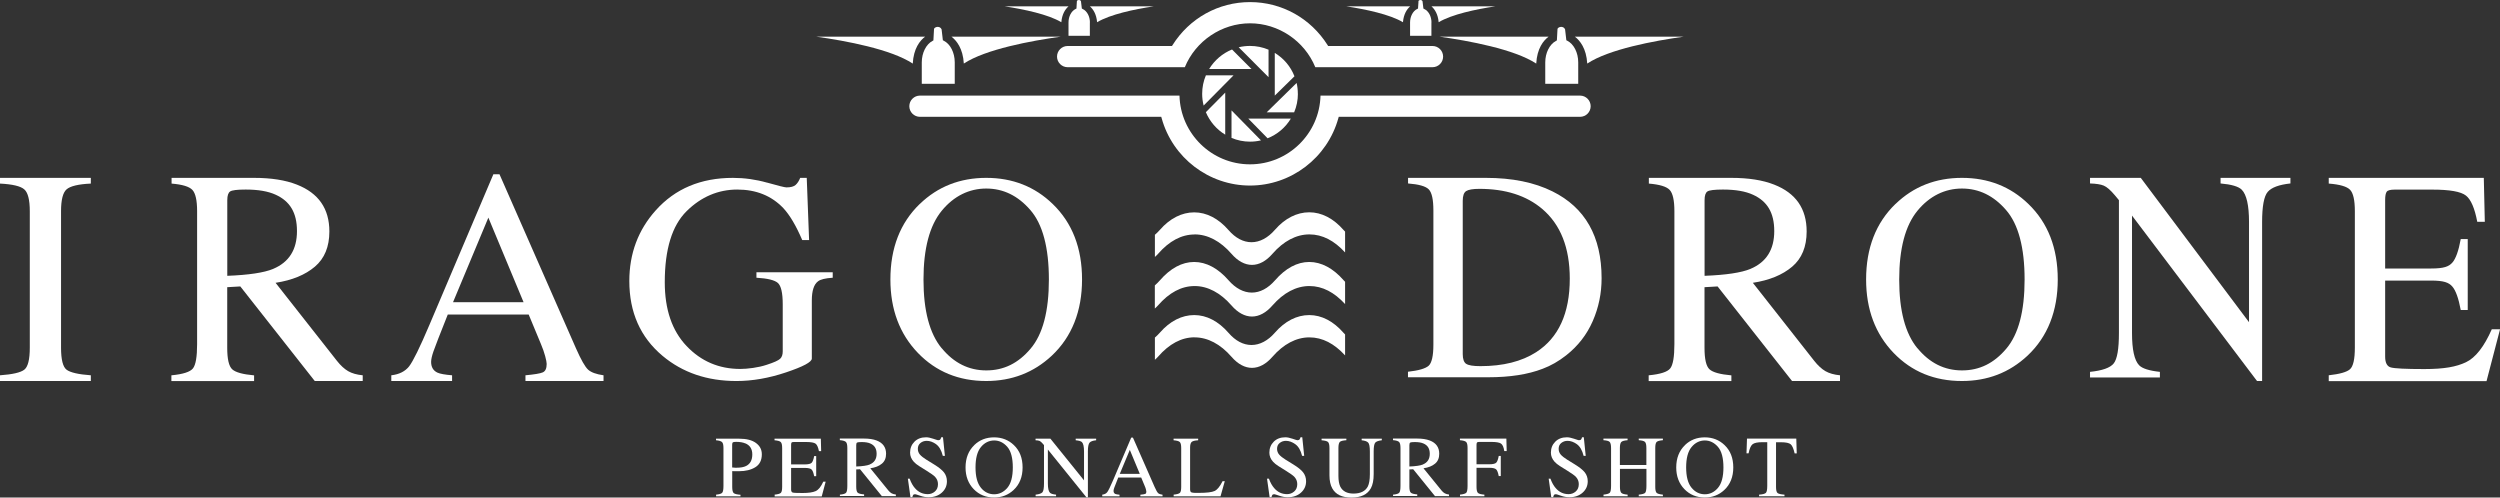
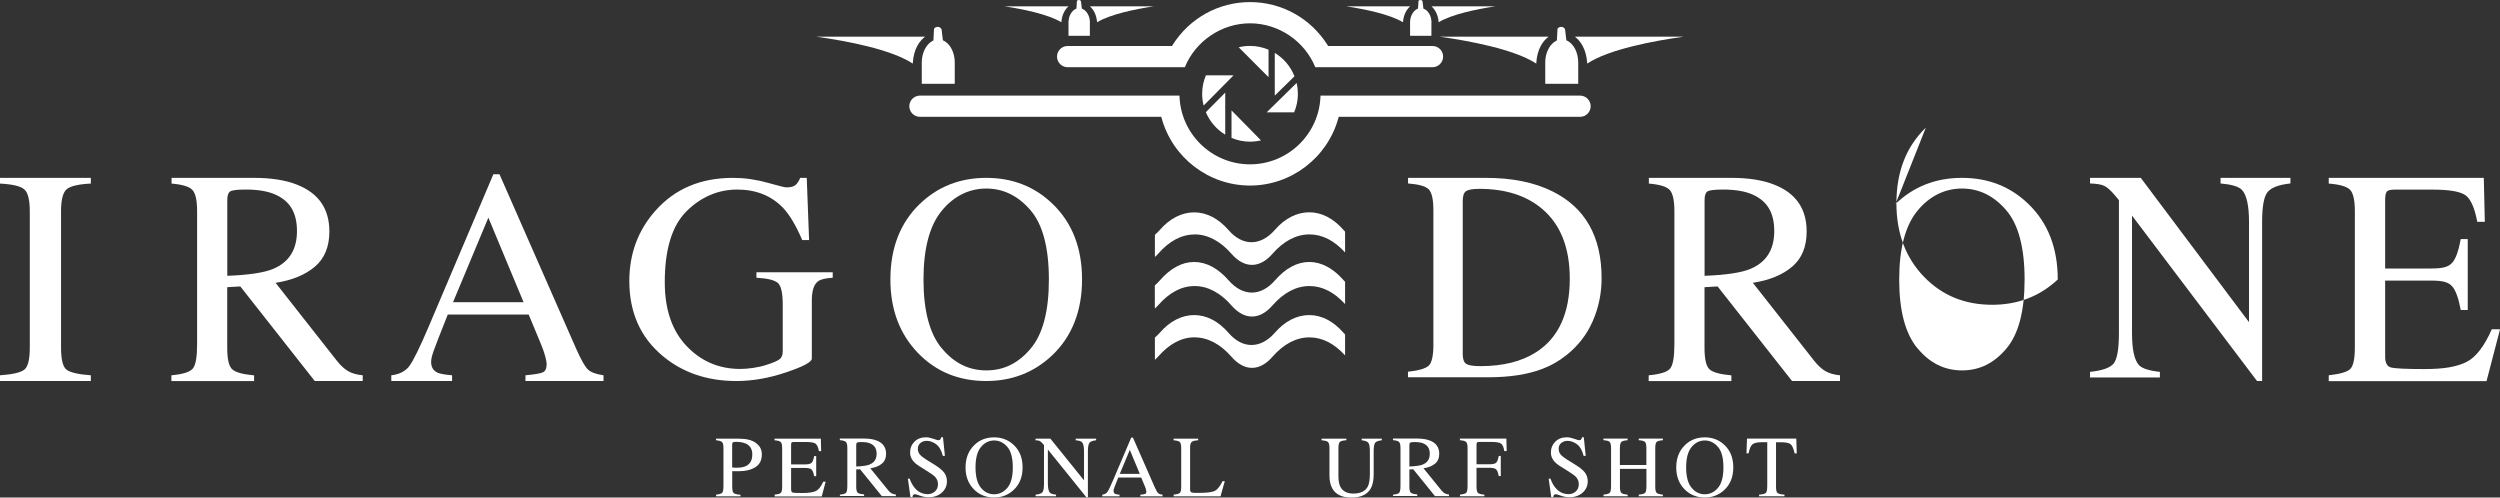
<svg xmlns="http://www.w3.org/2000/svg" id="_レイヤー_2" viewBox="0 0 393.56 78.32">
  <rect x="0" y="0" width="393.56" height="78.32" fill="#333333" stroke="none" />
  <defs>
    <style>.cls-1{fill:#fff;}</style>
  </defs>
  <g id="_レイヤー_1-2">
    <path class="cls-1" d="m188.07,45.03c2.05,0,4.06,1.06,5.8,3.06.99,1.14,2.1,1.74,3.22,1.74s2.23-.6,3.22-1.74c1.74-2,3.75-3.06,5.82-3.06s3.92.99,5.62,2.84v-3.51c-.08-.08-.15-.15-.23-.24-1.64-1.88-3.5-2.88-5.41-2.88s-3.75,1-5.39,2.89c-1.1,1.26-2.36,1.93-3.65,1.93s-2.56-.67-3.67-1.94c-1.64-1.88-3.5-2.88-5.41-2.88s-3.75,1-5.39,2.89c-.26.3-.53.56-.8.8v3.64c.16-.15.32-.29.48-.47,1.77-2.04,3.71-3.07,5.78-3.07Z" />
    <path class="cls-1" d="m188.07,36.9c2.05,0,4.06,1.06,5.8,3.06.99,1.14,2.1,1.74,3.22,1.74s2.23-.6,3.22-1.74c1.74-2,3.75-3.06,5.82-3.06s3.92.99,5.62,2.84v-3.28c-.08-.08-.15-.15-.23-.24-1.59-1.83-3.46-2.8-5.41-2.8s-3.83.95-5.39,2.74c-1.12,1.29-2.4,1.97-3.7,1.97s-2.53-.66-3.61-1.9c-1.59-1.83-3.46-2.8-5.41-2.8s-3.83.95-5.39,2.74c-.26.3-.53.56-.8.79v3.49c.16-.15.32-.29.48-.47,1.77-2.04,3.71-3.07,5.78-3.07Z" />
    <path class="cls-1" d="m188.07,53.11c2.05,0,4.06,1.06,5.8,3.06.99,1.14,2.1,1.74,3.22,1.74s2.23-.6,3.22-1.74c1.74-2,3.75-3.06,5.82-3.06s3.92.99,5.62,2.84v-3.3c-.08-.08-.15-.15-.23-.24-1.6-1.84-3.46-2.81-5.41-2.81s-3.82.95-5.39,2.75c-1.11,1.28-2.39,1.96-3.7,1.96s-2.53-.66-3.61-1.9c-1.6-1.84-3.46-2.81-5.41-2.81s-3.82.95-5.39,2.75c-.26.3-.53.56-.8.79v3.5c.16-.15.32-.29.48-.47,1.77-2.04,3.71-3.07,5.78-3.07Z" />
    <path class="cls-1" d="m0,59.08c1.97-.14,3.24-.43,3.82-.88s.87-1.6.87-3.46v-21.5c0-1.78-.29-2.92-.87-3.43s-1.86-.81-3.82-.91v-.9h14.3v.9c-1.97.09-3.24.4-3.82.91s-.87,1.66-.87,3.43v21.5c0,1.86.29,3.02.87,3.46s1.86.74,3.82.88v.9H0v-.9Z" />
    <path class="cls-1" d="m61.6,59.98v-.9c1.24-.14,2.17-.61,2.8-1.4.62-.8,1.69-2.97,3.2-6.53l10.07-23.72h.96l12.04,27.4c.8,1.81,1.44,2.94,1.92,3.37.48.43,1.29.72,2.42.88v.9h-12.29v-.9c1.41-.13,2.32-.28,2.73-.46.41-.18.61-.62.61-1.33,0-.23-.08-.65-.24-1.24s-.38-1.22-.66-1.88l-1.93-4.65h-12.74c-1.26,3.16-2.01,5.09-2.25,5.79s-.37,1.25-.37,1.66c0,.81.33,1.38.99,1.69.41.19,1.18.33,2.31.42v.9h-9.58Zm20.82-12.41l-5.54-13.31-5.56,13.31h11.1Z" />
    <path class="cls-1" d="m120.77,28.75c1.76.5,2.78.75,3.04.75.67,0,1.15-.13,1.44-.39s.53-.63.72-1.11h1.03l.37,9.79h-1.08c-.97-2.26-1.96-3.94-2.99-5.04-1.86-1.94-4.27-2.91-7.24-2.91s-5.68,1.13-7.97,3.4c-2.29,2.26-3.44,5.99-3.44,11.19,0,4.29,1.14,7.63,3.43,10.04s5.11,3.61,8.46,3.61c.57,0,1.23-.05,2-.16s1.49-.27,2.18-.5c1.12-.36,1.82-.68,2.09-.94.28-.26.41-.65.41-1.17v-7.41c0-1.8-.26-2.91-.77-3.36s-1.64-.72-3.37-.82v-.86h12.01v.86c-1.17.08-1.94.26-2.32.57-.64.48-.97,1.48-.97,3v9.15c0,.55-1.35,1.27-4.06,2.18s-5.31,1.36-7.81,1.36c-4.6,0-8.48-1.32-11.64-3.97-3.48-2.92-5.22-6.84-5.22-11.77,0-4.33,1.39-8.04,4.16-11.13,3.05-3.41,7.1-5.11,12.14-5.11,1.82,0,3.62.25,5.38.75Z" />
    <path class="cls-1" d="m27.01,59.08c1.8-.17,2.92-.53,3.36-1.08s.66-1.82.66-3.83v-20.93c0-1.7-.25-2.81-.74-3.34s-1.59-.86-3.28-1v-.9h12.97c2.7,0,4.95.35,6.75,1.06,3.42,1.34,5.12,3.79,5.12,7.38,0,2.4-.76,4.25-2.28,5.54s-3.58,2.14-6.19,2.54l9.65,12.27c.59.75,1.19,1.3,1.78,1.64.59.34,1.36.56,2.29.65v.9h-7.55l-11.72-14.89-2.06.12v9.53c0,1.79.26,2.92.79,3.4s1.67.79,3.44.95v.9h-13.02v-.9Zm16.01-16.76c2.49-1.05,3.73-3.03,3.73-5.94s-1.11-4.7-3.34-5.72c-1.19-.55-2.77-.82-4.74-.82-1.33,0-2.14.1-2.44.3-.3.2-.45.65-.45,1.38v11.9c3.37-.13,5.78-.49,7.23-1.09Z" />
    <path class="cls-1" d="m144.81,32.1c2.83-2.73,6.32-4.1,10.45-4.1s7.64,1.37,10.47,4.12c3.07,2.97,4.61,6.93,4.61,11.88s-1.59,9.02-4.77,12c-2.85,2.66-6.29,3.98-10.32,3.98-4.32,0-7.9-1.47-10.74-4.41-2.89-3-4.34-6.86-4.34-11.57,0-4.95,1.54-8.92,4.63-11.9Zm3.44,22.71c1.91,2.33,4.25,3.5,7.02,3.5s5.04-1.14,6.96-3.41c1.93-2.27,2.89-5.9,2.89-10.9s-.97-8.71-2.93-10.95c-1.95-2.25-4.26-3.37-6.93-3.37s-5.1,1.17-7.01,3.5c-1.91,2.33-2.87,5.94-2.87,10.83s.95,8.48,2.86,10.81Z" />
    <path class="cls-1" d="m221.65,58.52c1.66-.18,2.74-.5,3.24-.93.5-.44.76-1.55.76-3.33v-21.11c0-1.73-.24-2.84-.73-3.34s-1.58-.8-3.26-.93v-.88h12.26c4.13,0,7.63.71,10.48,2.13,5.15,2.55,7.73,7.11,7.73,13.67,0,2.36-.46,4.61-1.39,6.74s-2.32,3.93-4.19,5.4c-1.18.93-2.41,1.63-3.69,2.11-2.32.9-5.18,1.34-8.57,1.34h-12.64v-.88Zm9.16-1.25c.36.25,1.11.37,2.25.37,3.55,0,6.48-.73,8.77-2.2,3.52-2.26,5.29-6.12,5.29-11.57,0-4.87-1.45-8.53-4.35-10.99-2.49-2.1-5.78-3.15-9.88-3.15-1.02,0-1.71.12-2.08.35-.36.23-.54.74-.54,1.53v24.14c0,.77.18,1.28.54,1.53Z" />
    <path class="cls-1" d="m259.57,59.08c1.8-.17,2.92-.53,3.36-1.08s.66-1.82.66-3.83v-20.93c0-1.7-.25-2.81-.74-3.34s-1.59-.86-3.28-1v-.9h12.97c2.7,0,4.95.35,6.75,1.06,3.42,1.34,5.12,3.79,5.12,7.38,0,2.4-.76,4.25-2.28,5.54s-3.58,2.14-6.19,2.54l9.65,12.27c.59.75,1.19,1.3,1.78,1.64.59.34,1.36.56,2.29.65v.9h-7.55l-11.72-14.89-2.06.12v9.53c0,1.79.26,2.92.79,3.4s1.67.79,3.44.95v.9h-13.02v-.9Zm16.01-16.76c2.49-1.05,3.73-3.03,3.73-5.94s-1.11-4.7-3.34-5.72c-1.19-.55-2.77-.82-4.74-.82-1.33,0-2.14.1-2.44.3-.3.2-.45.65-.45,1.38v11.9c3.37-.13,5.78-.49,7.23-1.09Z" />
-     <path class="cls-1" d="m298.41,32.1c2.83-2.73,6.32-4.1,10.45-4.1s7.64,1.37,10.47,4.12c3.07,2.97,4.61,6.93,4.61,11.88s-1.59,9.02-4.77,12c-2.85,2.66-6.29,3.98-10.32,3.98-4.32,0-7.9-1.47-10.74-4.41-2.89-3-4.34-6.86-4.34-11.57,0-4.95,1.54-8.92,4.63-11.9Zm3.44,22.71c1.91,2.33,4.25,3.5,7.02,3.5s5.04-1.14,6.96-3.41c1.93-2.27,2.89-5.9,2.89-10.9s-.97-8.71-2.93-10.95c-1.95-2.25-4.26-3.37-6.93-3.37s-5.1,1.17-7.01,3.5c-1.91,2.33-2.87,5.94-2.87,10.83s.95,8.48,2.86,10.81Z" />
+     <path class="cls-1" d="m298.41,32.1c2.83-2.73,6.32-4.1,10.45-4.1s7.64,1.37,10.47,4.12c3.07,2.97,4.61,6.93,4.61,11.88c-2.85,2.66-6.29,3.98-10.32,3.98-4.32,0-7.9-1.47-10.74-4.41-2.89-3-4.34-6.86-4.34-11.57,0-4.95,1.54-8.92,4.63-11.9Zm3.44,22.71c1.91,2.33,4.25,3.5,7.02,3.5s5.04-1.14,6.96-3.41c1.93-2.27,2.89-5.9,2.89-10.9s-.97-8.71-2.93-10.95c-1.95-2.25-4.26-3.37-6.93-3.37s-5.1,1.17-7.01,3.5c-1.91,2.33-2.87,5.94-2.87,10.83s.95,8.48,2.86,10.81Z" />
    <path class="cls-1" d="m329.02,58.54c1.94-.2,3.18-.64,3.73-1.33.55-.69.82-2.28.82-4.78v-20.92l-.64-.77c-.69-.82-1.27-1.32-1.75-1.52s-1.2-.31-2.16-.34v-.88h7.99l17.04,22.72v-15.78c0-2.6-.38-4.29-1.14-5.07-.5-.51-1.62-.84-3.34-.99v-.88h11v.88c-1.78.19-2.97.63-3.57,1.32s-.89,2.29-.89,4.78v25h-.8l-19.68-26.04v18.49c0,2.6.37,4.29,1.12,5.07.49.51,1.58.86,3.27,1.04v.88h-11v-.88Z" />
    <path class="cls-1" d="m366.59,59.08c1.72-.19,2.84-.5,3.35-.95.51-.45.77-1.58.77-3.39v-21.5c0-1.72-.25-2.84-.75-3.36s-1.62-.85-3.36-.98v-.9h24.41l.16,6.92h-1.19c-.4-2.13-.99-3.51-1.78-4.13-.79-.63-2.56-.94-5.31-.94h-5.9c-.69,0-1.11.11-1.27.34-.16.23-.24.66-.24,1.29v10.79h7.23c2,0,2.79-.3,3.34-.92s.99-1.85,1.33-3.71h1.1v11.16h-1.1c-.35-1.87-.8-3.11-1.35-3.72s-1.33-.91-3.32-.91h-7.23v11.97c0,.96.29,1.53.88,1.7s2.35.26,5.28.26c3.18,0,5.04-.36,6.55-1.07s2.87-2.45,4.08-5.2h1.3l-2.13,8.17h-24.84v-.9Z" />
    <path class="cls-1" d="m112.72,77.87c.52-.05.85-.15.98-.31.13-.16.19-.52.19-1.08v-5.94c0-.48-.07-.79-.22-.94-.15-.15-.46-.25-.95-.29v-.25h3.62c1.16,0,2.05.22,2.67.68s.92,1.04.92,1.78c0,.93-.34,1.61-1.02,2.03-.68.42-1.54.63-2.56.63-.15,0-.34,0-.57,0s-.4-.01-.51-.01v2.49c0,.51.08.84.24.97.16.13.51.22,1.06.26v.25h-3.84v-.25Zm4.63-8.06c-.39-.17-.88-.25-1.47-.25-.28,0-.45.03-.52.08-.06.06-.1.18-.1.37v3.58c.25.02.41.04.48.04.08,0,.15,0,.22,0,.63,0,1.12-.09,1.49-.27.66-.33.98-.94.98-1.83,0-.84-.36-1.42-1.08-1.73Z" />
    <path class="cls-1" d="m121.93,77.87c.5-.05.83-.14.98-.27.15-.13.22-.45.22-.96v-6.1c0-.49-.07-.8-.22-.95s-.48-.24-.98-.28v-.25h7.29l.05,1.96h-.35c-.12-.6-.29-1-.52-1.17-.23-.18-.75-.27-1.55-.27h-1.87c-.2,0-.33.03-.37.1-.05.06-.07.19-.07.37v3.06h2.12c.58,0,.96-.09,1.12-.26.16-.17.29-.52.39-1.05h.32v3.17h-.32c-.1-.53-.23-.88-.4-1.05-.16-.17-.53-.26-1.11-.26h-2.12v3.4c0,.27.09.43.26.48.17.05.69.07,1.55.07.93,0,1.62-.1,2.06-.3.44-.2.84-.7,1.19-1.48h.38l-.62,2.32h-7.41v-.25Z" />
    <path class="cls-1" d="m132.22,77.87c.53-.05.85-.15.98-.31.13-.16.19-.52.19-1.09v-5.94c0-.48-.07-.8-.22-.95-.15-.15-.47-.25-.96-.29v-.25h3.8c.79,0,1.45.1,1.98.3,1,.38,1.5,1.08,1.5,2.09,0,.68-.22,1.21-.67,1.57-.44.37-1.05.61-1.81.72l2.83,3.48c.17.21.35.37.52.46.17.1.4.16.67.19v.25h-2.21l-3.43-4.23-.6.03v2.7c0,.51.08.83.23.96.15.14.49.23,1.01.27v.25h-3.81v-.25Zm4.69-4.75c.73-.3,1.09-.86,1.09-1.68s-.33-1.33-.98-1.62c-.35-.16-.81-.23-1.39-.23-.39,0-.63.03-.71.08s-.13.19-.13.39v3.38c.99-.04,1.69-.14,2.12-.31Z" />
    <path class="cls-1" d="m143.2,75.36c.23.62.5,1.11.82,1.47.54.64,1.22.96,2.03.96.44,0,.81-.14,1.13-.42.32-.28.48-.66.48-1.16,0-.45-.16-.83-.48-1.17-.21-.21-.65-.52-1.32-.94l-1.17-.73c-.35-.22-.63-.45-.84-.68-.39-.43-.58-.91-.58-1.43,0-.69.23-1.27.69-1.73.46-.46,1.07-.69,1.83-.69.31,0,.69.08,1.13.23.44.15.69.23.75.23.17,0,.29-.04.35-.12.06-.08.12-.19.15-.34h.28l.3,2.92h-.33c-.22-.88-.58-1.49-1.07-1.84-.49-.35-.98-.52-1.46-.52-.38,0-.7.11-.98.33-.28.22-.42.53-.42.92,0,.35.11.65.32.9.21.25.55.52,1,.8l1.2.74c.75.46,1.29.89,1.6,1.28.3.39.46.86.46,1.39,0,.72-.27,1.32-.81,1.8-.54.48-1.24.72-2.08.72-.42,0-.87-.08-1.33-.24-.46-.16-.73-.24-.79-.24-.16,0-.27.05-.32.15-.06.1-.09.2-.11.32h-.3l-.41-2.92h.31Z" />
    <path class="cls-1" d="m153.38,70.06c.84-.81,1.88-1.21,3.11-1.21s2.28.41,3.12,1.22c.92.88,1.37,2.05,1.37,3.52s-.47,2.67-1.42,3.55c-.85.79-1.87,1.18-3.07,1.18-1.29,0-2.35-.44-3.2-1.31-.86-.89-1.29-2.03-1.29-3.42,0-1.46.46-2.64,1.38-3.52Zm1.03,6.72c.57.69,1.27,1.03,2.09,1.03s1.5-.34,2.08-1.01c.57-.67.86-1.75.86-3.22s-.29-2.58-.87-3.24-1.27-1-2.06-1-1.52.34-2.09,1.04c-.57.69-.85,1.76-.85,3.2s.28,2.51.85,3.2Z" />
    <path class="cls-1" d="m163.02,77.87c.57-.06.93-.19,1.09-.38.16-.2.24-.66.24-1.38v-6.04l-.19-.22c-.2-.24-.37-.38-.51-.44-.14-.06-.35-.09-.63-.1v-.25h2.34l5.29,6.56v-4.56c0-.75-.11-1.24-.33-1.46-.15-.15-.47-.24-.98-.29v-.25h3.22v.25c-.52.05-.87.18-1.04.38-.17.2-.26.66-.26,1.38v7.22h-.23l-6.07-7.52v5.34c0,.75.11,1.24.33,1.46.14.15.46.25.96.3v.25h-3.22v-.25Z" />
    <path class="cls-1" d="m173.52,78.12v-.25c.35-.04.62-.17.79-.4s.48-.84.91-1.85l2.86-6.73h.27l3.42,7.78c.23.52.41.83.55.96s.37.21.69.25v.25h-3.49v-.25c.4-.04.66-.08.77-.13.12-.05.17-.18.17-.38,0-.07-.02-.18-.07-.35-.04-.17-.11-.35-.19-.53l-.55-1.32h-3.61c-.36.9-.57,1.45-.64,1.64-.07.2-.1.35-.1.47,0,.23.09.39.28.48.12.05.33.09.66.12v.25h-2.72Zm5.91-3.52l-1.57-3.78-1.58,3.78h3.15Z" />
    <path class="cls-1" d="m184.75,77.87c.5-.05.83-.14.98-.27.15-.13.22-.45.22-.96v-6.1c0-.49-.07-.8-.22-.95s-.48-.24-.98-.28v-.25h3.87v.25c-.5.03-.84.11-1.01.25s-.26.44-.26.89v6.59c0,.15.03.27.08.36.05.09.16.14.34.16.1.01.21.02.33.03.11,0,.33,0,.64,0,1.22,0,2.05-.1,2.47-.3.43-.2.84-.71,1.25-1.54h.35l-.67,2.38h-7.38v-.25Z" />
-     <path class="cls-1" d="m199.76,75.36c.23.62.5,1.11.82,1.47.54.64,1.22.96,2.03.96.44,0,.81-.14,1.13-.42.32-.28.48-.66.48-1.16,0-.45-.16-.83-.48-1.17-.21-.21-.65-.52-1.32-.94l-1.17-.73c-.35-.22-.63-.45-.84-.68-.39-.43-.58-.91-.58-1.43,0-.69.23-1.27.69-1.73s1.07-.69,1.83-.69c.31,0,.69.08,1.13.23.44.15.69.23.75.23.17,0,.29-.04.35-.12.06-.08.11-.19.15-.34h.28l.3,2.92h-.33c-.22-.88-.58-1.49-1.08-1.84-.49-.35-.98-.52-1.46-.52-.38,0-.7.11-.98.33-.28.22-.42.53-.42.92,0,.35.11.65.32.9.21.25.55.52,1,.8l1.2.74c.75.46,1.29.89,1.59,1.28.3.39.46.86.46,1.39,0,.72-.27,1.32-.81,1.8-.54.48-1.24.72-2.08.72-.42,0-.87-.08-1.33-.24-.46-.16-.73-.24-.79-.24-.16,0-.27.05-.32.15-.06.1-.09.2-.11.32h-.3l-.41-2.92h.31Z" />
    <path class="cls-1" d="m211.95,69.05v.25c-.53.04-.87.12-1.02.26s-.23.46-.23.97v4.39c0,.72.1,1.28.29,1.68.37.73,1.06,1.1,2.08,1.1,1.12,0,1.87-.38,2.26-1.12.21-.42.32-1.07.32-1.94v-3.57c0-.75-.09-1.21-.27-1.4s-.52-.31-1.02-.36v-.25h3.17v.25c-.53.06-.88.19-1.04.38-.16.2-.24.66-.24,1.38v3.57c0,.95-.15,1.69-.44,2.22-.54.98-1.55,1.47-3.05,1.47s-2.49-.48-3.03-1.45c-.29-.52-.44-1.2-.44-2.05v-4.29c0-.5-.08-.82-.23-.96s-.49-.23-1.01-.27v-.25h3.89Z" />
    <path class="cls-1" d="m219.3,77.87c.53-.05.85-.15.98-.31.13-.16.19-.52.19-1.09v-5.94c0-.48-.07-.8-.22-.95-.15-.15-.47-.25-.96-.29v-.25h3.8c.79,0,1.45.1,1.98.3,1,.38,1.5,1.08,1.5,2.09,0,.68-.22,1.21-.67,1.57-.44.37-1.05.61-1.81.72l2.83,3.48c.17.21.35.37.52.46.17.1.4.16.67.19v.25h-2.21l-3.43-4.23-.6.03v2.7c0,.51.08.83.23.96.15.14.49.23,1.01.27v.25h-3.81v-.25Zm4.69-4.75c.73-.3,1.09-.86,1.09-1.68s-.33-1.33-.98-1.62c-.35-.16-.81-.23-1.39-.23-.39,0-.63.03-.71.08s-.13.19-.13.39v3.38c.99-.04,1.69-.14,2.12-.31Z" />
    <path class="cls-1" d="m229.82,77.87c.54-.06.88-.16,1.01-.3.13-.14.2-.51.2-1.1v-5.94c0-.49-.07-.8-.22-.95s-.48-.24-.98-.28v-.25h7.31l.05,1.96h-.38c-.09-.63-.27-1.02-.53-1.19-.26-.17-.77-.25-1.53-.25h-1.88c-.18,0-.3.03-.35.09-.05.06-.08.19-.08.37v3.06h1.99c.58,0,.96-.09,1.12-.26.16-.17.29-.52.39-1.05h.32v3.17h-.32c-.1-.53-.23-.88-.4-1.05s-.53-.26-1.11-.26h-1.99v3c0,.5.08.82.23.96.15.14.49.23,1.01.27v.25h-3.84v-.25Z" />
    <path class="cls-1" d="m244.08,75.36c.23.62.5,1.11.82,1.47.54.64,1.22.96,2.03.96.44,0,.81-.14,1.13-.42.32-.28.48-.66.48-1.16,0-.45-.16-.83-.48-1.17-.21-.21-.65-.52-1.32-.94l-1.17-.73c-.35-.22-.63-.45-.84-.68-.39-.43-.58-.91-.58-1.43,0-.69.23-1.27.69-1.73.46-.46,1.07-.69,1.83-.69.31,0,.69.08,1.13.23.44.15.69.23.75.23.17,0,.29-.04.35-.12.06-.08.12-.19.15-.34h.28l.3,2.92h-.33c-.22-.88-.58-1.49-1.07-1.84-.49-.35-.98-.52-1.46-.52-.38,0-.7.11-.98.33-.28.22-.42.53-.42.92,0,.35.11.65.32.9.21.25.55.52,1,.8l1.2.74c.75.46,1.29.89,1.6,1.28.3.39.46.86.46,1.39,0,.72-.27,1.32-.81,1.8-.54.48-1.24.72-2.08.72-.42,0-.87-.08-1.33-.24-.46-.16-.73-.24-.79-.24-.16,0-.27.05-.32.15-.06.1-.09.2-.11.32h-.3l-.41-2.92h.31Z" />
    <path class="cls-1" d="m252.42,77.87c.54-.06.87-.16,1-.3.13-.14.2-.51.2-1.1v-5.94c0-.49-.08-.81-.22-.96s-.48-.24-.98-.27v-.25h3.8v.25c-.5.04-.83.13-.98.27s-.23.47-.23.96v2.67h4.17v-2.67c0-.49-.07-.81-.22-.96s-.48-.24-.98-.27v-.25h3.8v.25c-.5.04-.83.13-.98.27s-.22.47-.22.96v6.1c0,.5.07.82.22.96.15.14.48.23.98.28v.25h-3.8v-.25c.54-.05.88-.15,1.01-.29.13-.14.2-.51.2-1.1v-2.67h-4.17v2.83c0,.5.08.82.23.96.15.14.48.23.98.27v.25h-3.8v-.25Z" />
    <path class="cls-1" d="m265.26,70.06c.84-.81,1.88-1.21,3.11-1.21s2.28.41,3.12,1.22c.92.88,1.37,2.05,1.37,3.52s-.47,2.67-1.42,3.55c-.85.79-1.87,1.18-3.07,1.18-1.29,0-2.35-.44-3.2-1.31-.86-.89-1.29-2.03-1.29-3.42,0-1.46.46-2.64,1.38-3.52Zm1.03,6.72c.57.69,1.27,1.03,2.09,1.03s1.5-.34,2.07-1.01c.57-.67.86-1.75.86-3.22s-.29-2.58-.87-3.24-1.27-1-2.06-1-1.52.34-2.09,1.04c-.57.69-.85,1.76-.85,3.2s.28,2.51.85,3.2Z" />
    <path class="cls-1" d="m275.02,69.05h7.76l.07,2.33h-.33c-.16-.73-.37-1.21-.61-1.43-.25-.22-.77-.33-1.56-.33h-.76v7.02c0,.53.08.86.25.98.17.13.53.21,1.08.25v.25h-4v-.25c.58-.04.94-.14,1.08-.29.14-.15.21-.52.21-1.11v-6.86h-.77c-.76,0-1.28.11-1.55.33-.27.22-.48.7-.62,1.43h-.33l.08-2.33Z" />
-     <path class="cls-1" d="m203.22,18.67h-6.71l3.04,3.1c1.53-.61,2.81-1.69,3.66-3.1Z" />
    <path class="cls-1" d="m200.68,8.33v6.72l3.1-3.04c-.6-1.54-1.69-2.83-3.1-3.68Z" />
    <path class="cls-1" d="m189.84,11.85c-.39.92-.59,1.9-.59,2.92,0,.63.08,1.25.23,1.85l4.71-4.76h-4.35Z" />
    <path class="cls-1" d="m199.7,7.82c-.93-.39-1.91-.59-2.92-.59-.6,0-1.2.07-1.78.21l4.7,4.71v-4.34Z" />
    <path class="cls-1" d="m204.31,14.76c0-.57-.06-1.14-.19-1.7l-4.71,4.62h4.32c.39-.92.59-1.9.59-2.92Z" />
    <path class="cls-1" d="m198.5,22.09l-4.63-4.71v4.33c.92.39,1.9.59,2.92.59.58,0,1.16-.07,1.72-.2Z" />
    <path class="cls-1" d="m192.88,21.2v-6.62l-3.05,3.08c.62,1.47,1.68,2.71,3.05,3.54Z" />
-     <path class="cls-1" d="m190.34,10.86h6.67l-3.06-3.07c-1.5.61-2.76,1.69-3.6,3.07Z" />
    <path class="cls-1" d="m248.74,15.05h-40.86c-.15,5.99-5.07,10.82-11.1,10.82s-10.95-4.83-11.1-10.82h-40.86c-.92,0-1.67.75-1.67,1.67s.75,1.67,1.67,1.67h37.99l.06.21c1.72,6.25,7.44,10.61,13.91,10.61s12.18-4.36,13.91-10.61l.06-.21h37.99c.92,0,1.67-.75,1.67-1.67s-.75-1.67-1.67-1.67Z" />
    <path class="cls-1" d="m166.4,8.91c0,.92.75,1.67,1.67,1.67h18.45c1.7-4.14,5.8-6.91,10.27-6.91s8.57,2.77,10.27,6.91h18.45c.92,0,1.67-.75,1.67-1.67s-.75-1.67-1.67-1.67h-16.43l-.08-.13c-2.67-4.24-7.23-6.78-12.21-6.78s-9.54,2.53-12.21,6.78l-.08.13h-16.43c-.92,0-1.67.75-1.67,1.67Z" />
    <path class="cls-1" d="m225.35,3.54c0-.95-.45-1.8-1.13-2.12l-.14-.07-.14-1.15c-.06-.15-.21-.2-.33-.2-.11,0-.24.04-.31.16v.17s-.07,1.02-.07,1.02l-.15.07c-.66.33-1.1,1.18-1.1,2.11v2.11h3.36s0-2.11,0-2.11Z" />
    <path class="cls-1" d="m221.99,1h-10.04c3.06.47,6.84,1.26,8.91,2.5.11-1.3.63-2.06,1.13-2.5Z" />
    <path class="cls-1" d="m241.84,10.01c.13-2.39,1.13-3.63,1.95-4.24h-17.2c4.62.65,11.8,1.97,15.25,4.24Z" />
    <path class="cls-1" d="m243.26,13.19h5.19v-3.38c0-1.52-.7-2.89-1.73-3.4l-.14-.07-.2-1.72c-.12-.29-.39-.39-.61-.39s-.48.1-.58.3l-.1,1.83-.14.08c-1.01.53-1.69,1.89-1.69,3.38v3.38Z" />
    <path class="cls-1" d="m235.39,1h-10.04c.5.44,1.02,1.21,1.13,2.5,2.07-1.24,5.85-2.04,8.91-2.5Z" />
    <path class="cls-1" d="m181.62,1h-10.04c.5.44,1.02,1.21,1.13,2.5,2.07-1.24,5.85-2.04,8.91-2.5Z" />
-     <path class="cls-1" d="m151.72,10.01c3.45-2.27,10.63-3.59,15.28-4.24h-17.22c.81.62,1.81,1.85,1.95,4.24Z" />
    <path class="cls-1" d="m168.21,1h-10.04c3.06.47,6.84,1.26,8.91,2.5.11-1.3.63-2.06,1.13-2.5Z" />
    <path class="cls-1" d="m171.58,3.54c0-.95-.45-1.8-1.13-2.12l-.14-.07-.14-1.15c-.06-.15-.21-.2-.33-.2-.11,0-.24.04-.31.16l-.07,1.19-.15.07c-.66.33-1.1,1.18-1.1,2.11v2.11h3.36v-2.11Z" />
    <path class="cls-1" d="m249.86,10.01c3.43-2.26,10.44-3.57,15.21-4.24h-17.15c.81.62,1.81,1.85,1.95,4.24Z" />
    <path class="cls-1" d="m145.11,13.19h5.19v-3.38c0-1.52-.7-2.89-1.73-3.4l-.14-.07-.2-1.72c-.12-.29-.39-.39-.61-.39s-.48.1-.58.3l-.1,1.83-.14.08c-1.01.53-1.69,1.89-1.69,3.38v3.38Z" />
    <path class="cls-1" d="m145.64,5.77h-17.16c4.77.67,11.78,1.98,15.21,4.24.13-2.39,1.13-3.63,1.95-4.24Z" />
  </g>
</svg>